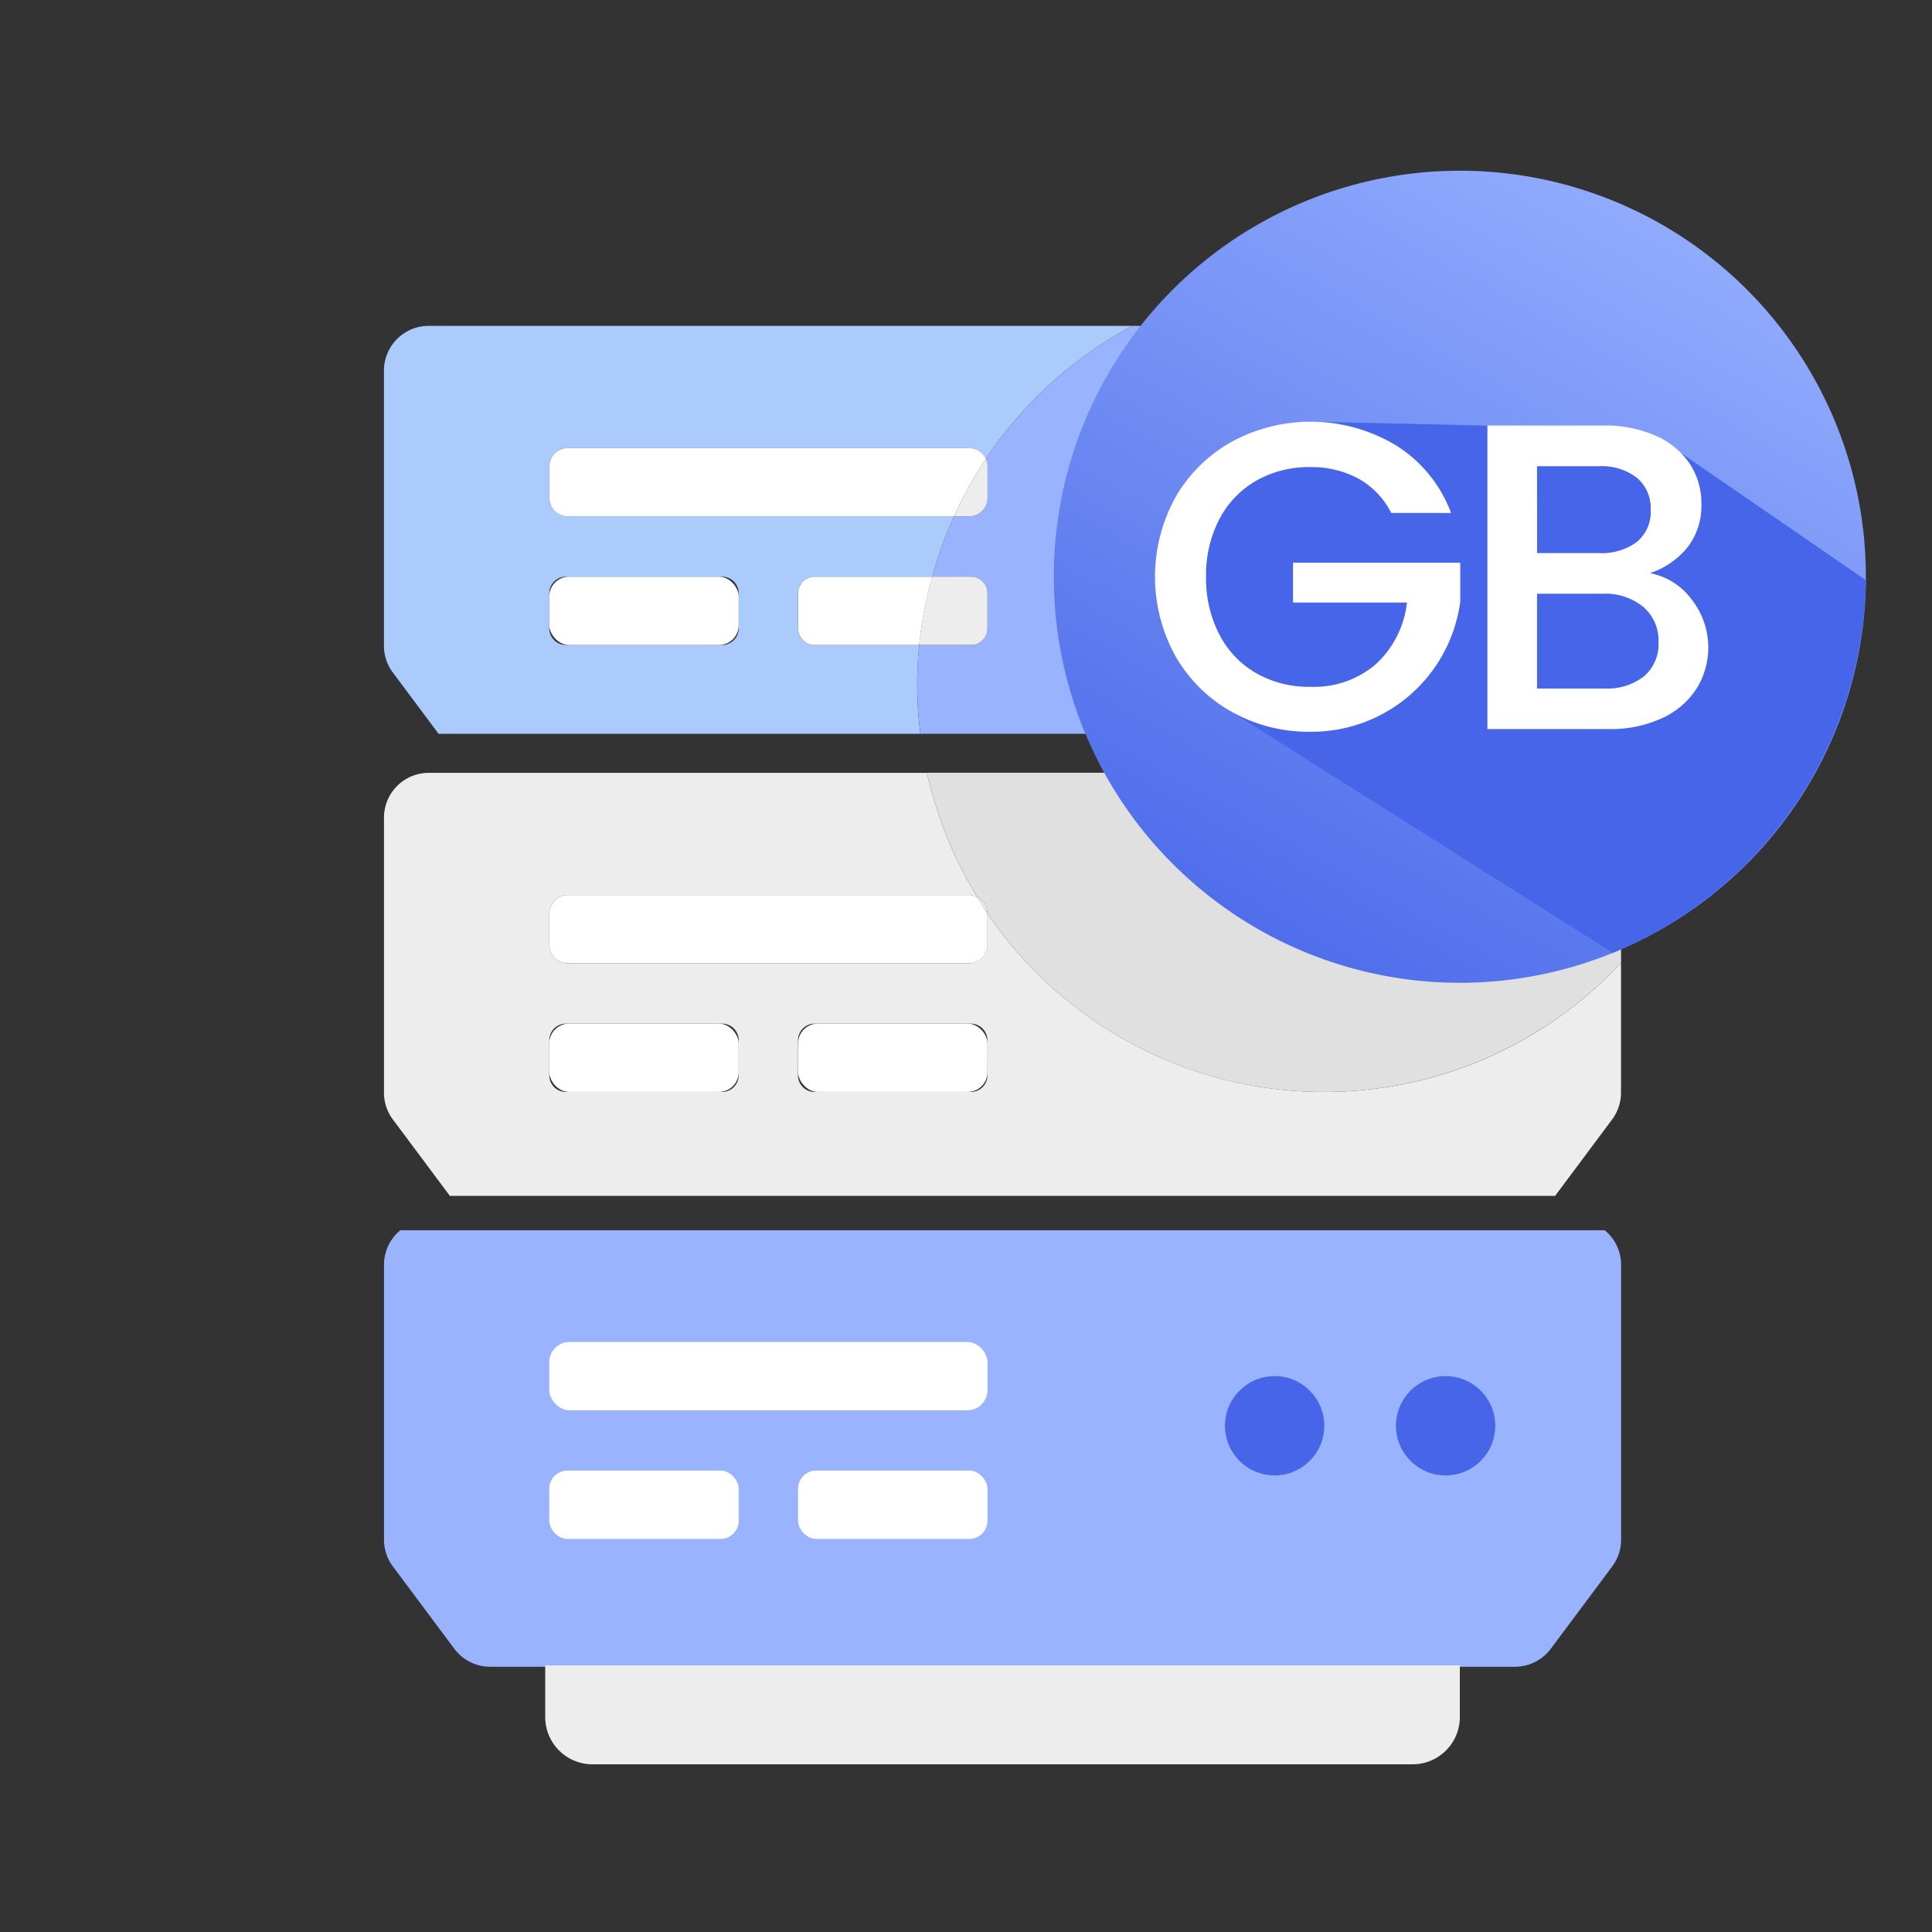
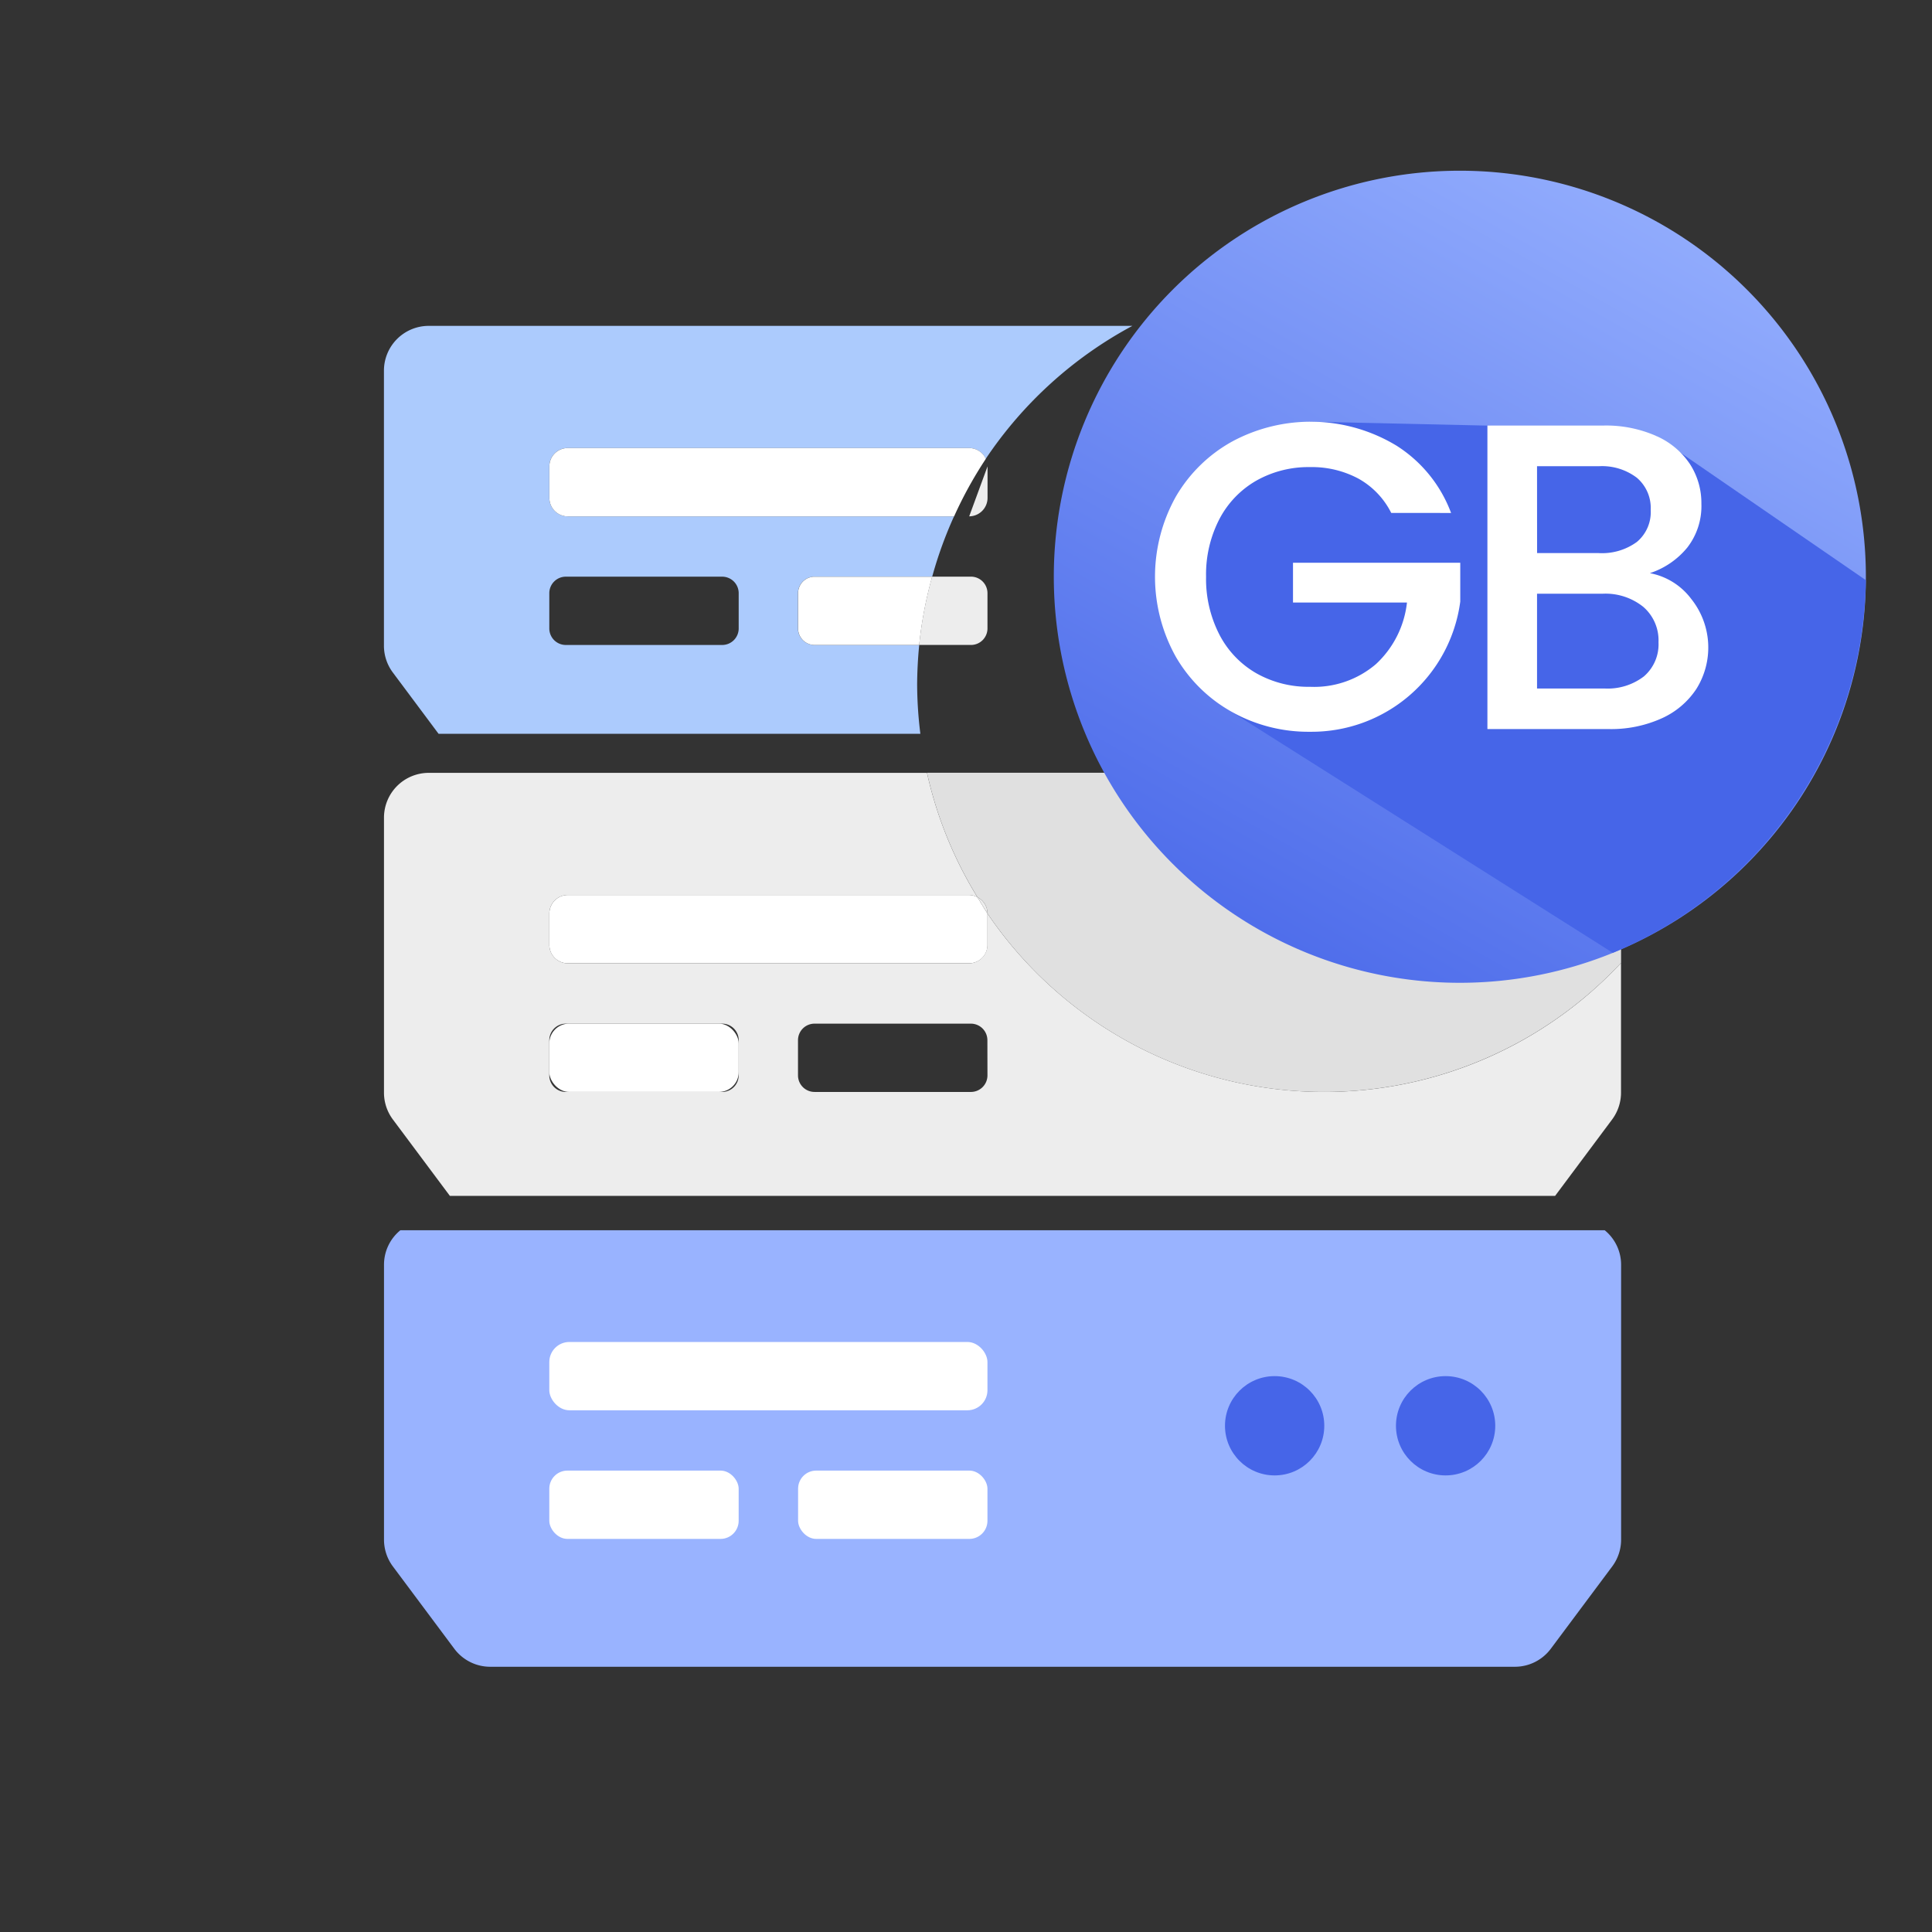
<svg xmlns="http://www.w3.org/2000/svg" id="Group_14188" data-name="Group 14188" width="83.744" height="83.744" viewBox="0 0 83.744 83.744">
  <rect x="0" y="0" width="83.744" height="83.744" fill="#333333" stroke="none" />
  <defs>
    <linearGradient id="linear-gradient" x1="0.5" x2="0.5" y2="1" gradientUnits="objectBoundingBox">
      <stop offset="0" stop-color="#99b3ff" />
      <stop offset="1" stop-color="#4d5a80" />
    </linearGradient>
    <clipPath id="clip-path">
      <rect id="Rectangle_6292" data-name="Rectangle 6292" width="83.744" height="83.744" fill="none" />
    </clipPath>
    <clipPath id="clip-path-2">
      <rect id="Rectangle_6291" data-name="Rectangle 6291" width="35.455" height="35.455" fill="url(#linear-gradient)" />
    </clipPath>
    <linearGradient id="linear-gradient-2" x1="0.627" y1="-0.155" x2="0" y2="0.956" gradientUnits="objectBoundingBox">
      <stop offset="0" stop-color="#99b3ff" />
      <stop offset="1" stop-color="#4665e8" />
    </linearGradient>
  </defs>
  <g id="Group_9924" data-name="Group 9924" transform="translate(0 0)" clip-path="url(#clip-path)">
    <g id="Group_9923" data-name="Group 9923" transform="translate(16.644 7.269)">
      <path id="Path_66712" data-name="Path 66712" d="M666.949,4034.934h-52.2a1.926,1.926,0,0,0-.711,1.491v11.92a1.94,1.94,0,0,0,.385,1.162l2.662,3.568a1.942,1.942,0,0,0,1.557.781h44.414a1.943,1.943,0,0,0,1.558-.781l2.662-3.568a1.946,1.946,0,0,0,.385-1.162v-11.92A1.929,1.929,0,0,0,666.949,4034.934Z" transform="translate(-614.037 -3988.878)" fill="#99b3ff" />
      <rect id="Rectangle_6284" data-name="Rectangle 6284" width="18.992" height="2.961" rx="0.87" transform="translate(7.166 50.9)" fill="#fff" />
      <rect id="Rectangle_6285" data-name="Rectangle 6285" width="8.208" height="2.961" rx="0.785" transform="translate(7.166 56.475)" fill="#fff" />
      <rect id="Rectangle_6286" data-name="Rectangle 6286" width="8.208" height="2.961" rx="0.785" transform="translate(17.95 56.475)" fill="#fff" />
      <g id="Group_9919" data-name="Group 9919" transform="translate(36.454 13.633)">
        <g id="Group_9917" data-name="Group 9917" transform="translate(7.411)">
          <ellipse id="Ellipse_1920" data-name="Ellipse 1920" cx="2.152" cy="2.152" rx="2.152" ry="2.152" fill="#4665e8" />
        </g>
        <g id="Group_9918" data-name="Group 9918" transform="translate(0 38.747)">
          <ellipse id="Ellipse_1921" data-name="Ellipse 1921" cx="2.152" cy="2.152" rx="2.152" ry="2.152" fill="#4665e8" />
          <ellipse id="Ellipse_1922" data-name="Ellipse 1922" cx="2.152" cy="2.152" rx="2.152" ry="2.152" transform="translate(7.411)" fill="#4665e8" />
        </g>
      </g>
-       <path id="Rectangle_6287" data-name="Rectangle 6287" d="M0,0H39.645a0,0,0,0,1,0,0V2.24A2.048,2.048,0,0,1,37.6,4.288H2.048A2.048,2.048,0,0,1,0,2.24V0A0,0,0,0,1,0,0Z" transform="translate(6.989 64.918)" fill="#ededed" />
      <path id="Path_66713" data-name="Path 66713" d="M654.794,4025.092a17.625,17.625,0,0,1-14.6-7.736v1.367a.8.8,0,0,1-.795.794H622a.8.8,0,0,1-.795-.794v-1.372a.8.8,0,0,1,.795-.795h17.4a.774.774,0,0,1,.363.1,17.513,17.513,0,0,1-2.189-5.395H615.98a1.942,1.942,0,0,0-1.943,1.943v11.919a1.944,1.944,0,0,0,.385,1.162l2.472,3.313H664.8l2.472-3.313a1.95,1.95,0,0,0,.385-1.162V4019.5A17.577,17.577,0,0,1,654.794,4025.092Zm-25.383-.717a.717.717,0,0,1-.717.717H621.92a.717.717,0,0,1-.717-.717v-1.527a.716.716,0,0,1,.717-.716h6.775a.716.716,0,0,1,.717.716Zm10.784,0a.717.717,0,0,1-.717.717H632.7a.717.717,0,0,1-.717-.717v-1.527a.716.716,0,0,1,.717-.716h6.775a.716.716,0,0,1,.717.716Z" transform="translate(-614.037 -3985.03)" fill="#ededed" />
      <path id="Path_66714" data-name="Path 66714" d="M637.237,4001.957H632.7a.716.716,0,0,1-.717-.716v-1.528a.717.717,0,0,1,.717-.717h5.1a17.566,17.566,0,0,1,.946-2.614H622a.8.8,0,0,1-.795-.795v-1.372a.794.794,0,0,1,.795-.794h17.4a.791.791,0,0,1,.72.468,17.72,17.72,0,0,1,6.358-5.764h-30.5a1.943,1.943,0,0,0-1.943,1.943v11.92a1.94,1.94,0,0,0,.385,1.161l1.984,2.659h20.883a17.757,17.757,0,0,1-.14-2.122C637.15,4003.1,637.181,4002.526,637.237,4001.957Zm-7.825-.716a.716.716,0,0,1-.717.716H621.92a.716.716,0,0,1-.717-.716v-1.528a.717.717,0,0,1,.717-.717h6.775a.717.717,0,0,1,.717.717Z" transform="translate(-614.037 -3981.269)" fill="#accbfd" />
-       <path id="Path_66715" data-name="Path 66715" d="M677.186,3991.636v-1.569a1.943,1.943,0,0,0-1.943-1.943h-2.606A17.675,17.675,0,0,1,677.186,3991.636Z" transform="translate(-623.563 -3981.269)" fill="#accbfd" />
      <path id="Path_66716" data-name="Path 66716" d="M640.792,3994.45h-17.4a.794.794,0,0,0-.795.794v1.372a.8.8,0,0,0,.795.795h16.748a17.643,17.643,0,0,1,1.375-2.493A.791.791,0,0,0,640.792,3994.45Z" transform="translate(-615.428 -3982.297)" fill="#fff" />
-       <rect id="Rectangle_6288" data-name="Rectangle 6288" width="8.209" height="2.96" rx="0.856" transform="translate(7.166 17.728)" fill="#fff" />
      <path id="Path_66717" data-name="Path 66717" d="M635.471,4001.824v1.528a.716.716,0,0,0,.717.716h4.533a17.545,17.545,0,0,1,.563-2.96h-5.1A.717.717,0,0,0,635.471,4001.824Z" transform="translate(-617.521 -3983.38)" fill="#fff" />
      <path id="Path_66718" data-name="Path 66718" d="M640.792,4017.584h-17.4a.8.8,0,0,0-.795.794v1.372a.794.794,0,0,0,.795.793h17.4a.794.794,0,0,0,.795-.793v-1.367c-.154-.227-.288-.467-.432-.7A.774.774,0,0,0,640.792,4017.584Z" transform="translate(-615.428 -3986.058)" fill="#fff" />
      <rect id="Rectangle_6289" data-name="Rectangle 6289" width="8.209" height="2.96" rx="0.856" transform="translate(7.166 37.101)" fill="#fff" />
-       <rect id="Rectangle_6290" data-name="Rectangle 6290" width="8.209" height="2.96" rx="0.856" transform="translate(17.95 37.101)" fill="#fff" />
      <path id="Path_66719" data-name="Path 66719" d="M644.764,4017.351v.005a17.618,17.618,0,0,0,27.465,2.14V4013.2a1.943,1.943,0,0,0-1.943-1.943H642.143a17.513,17.513,0,0,0,2.189,5.395A.787.787,0,0,1,644.764,4017.351Z" transform="translate(-618.606 -3985.03)" fill="#e0e0e0" />
-       <path id="Path_66720" data-name="Path 66720" d="M671.761,4003.149a1.946,1.946,0,0,0,.385-1.161v-10.352a17.675,17.675,0,0,0-4.549-3.511H650.965a17.72,17.72,0,0,0-6.358,5.764.778.778,0,0,1,.075.326v1.372a.8.8,0,0,1-.795.795h-.655a17.566,17.566,0,0,0-.946,2.614h1.679a.717.717,0,0,1,.717.717v1.528a.716.716,0,0,1-.717.716h-2.242c-.055.569-.087,1.146-.087,1.729a17.757,17.757,0,0,0,.14,2.122h28Z" transform="translate(-618.523 -3981.269)" fill="#99b3ff" />
-       <path id="Path_66721" data-name="Path 66721" d="M644.2,3997.5a.8.8,0,0,0,.795-.795v-1.372a.778.778,0,0,0-.075-.326,17.643,17.643,0,0,0-1.375,2.493Z" transform="translate(-618.833 -3982.388)" fill="#ededed" />
+       <path id="Path_66721" data-name="Path 66721" d="M644.2,3997.5a.8.8,0,0,0,.795-.795v-1.372Z" transform="translate(-618.833 -3982.388)" fill="#ededed" />
      <path id="Path_66722" data-name="Path 66722" d="M643.982,4004.067a.716.716,0,0,0,.717-.716v-1.528a.717.717,0,0,0-.717-.717H642.3a17.545,17.545,0,0,0-.563,2.96Z" transform="translate(-618.54 -3983.38)" fill="#ededed" />
      <path id="Path_66723" data-name="Path 66723" d="M644.757,4017.7c.144.234.278.474.432.7v-.005A.787.787,0,0,0,644.757,4017.7Z" transform="translate(-619.031 -3986.077)" fill="#ededed" />
      <g id="Group_9922" data-name="Group 9922" transform="translate(28.907)">
        <g id="Group_9921" data-name="Group 9921" clip-path="url(#clip-path-2)">
          <path id="Path_11744" data-name="Path 11744" d="M666.306,3980.095a17.6,17.6,0,1,1-17.6,17.6,17.6,17.6,0,0,1,17.6-17.6Z" transform="translate(-648.579 -3979.964)" fill="url(#linear-gradient-2)" />
          <path id="Path_11745" data-name="Path 11745" d="M675.835,3993.708l9.082,6.245a17.744,17.744,0,0,1-10.968,16.153l-17.033-10.767-1.982-7.316,5.89-4.939,7.685.17Z" transform="translate(-649.592 -3982.075)" fill="#4665e8" />
          <g id="Group_9920" data-name="Group 9920" transform="translate(4.512 11.008)">
            <path id="Path_66724" data-name="Path 66724" d="M664.184,3997.039a3.488,3.488,0,0,0-1.42-1.486,4.271,4.271,0,0,0-2.1-.5,4.59,4.59,0,0,0-2.328.587,4.107,4.107,0,0,0-1.6,1.666,5.21,5.21,0,0,0-.578,2.5,5.269,5.269,0,0,0,.578,2.508,4.1,4.1,0,0,0,1.6,1.675,4.582,4.582,0,0,0,2.328.587,4.118,4.118,0,0,0,2.858-.984,4.278,4.278,0,0,0,1.344-2.669h-4.94V3999.2h7.25v1.684a6.5,6.5,0,0,1-6.512,5.641,6.8,6.8,0,0,1-3.388-.861,6.422,6.422,0,0,1-2.432-2.395,7.122,7.122,0,0,1,0-6.929,6.409,6.409,0,0,1,2.441-2.394,7.181,7.181,0,0,1,7.117.171,5.876,5.876,0,0,1,2.376,2.924Z" transform="translate(-653.943 -3993.083)" fill="#fff" />
            <path id="Path_66725" data-name="Path 66725" d="M679.984,4000.8a3.375,3.375,0,0,1,.218,3.908,3.523,3.523,0,0,1-1.5,1.269,5.322,5.322,0,0,1-2.29.464h-5.263v-13.156h5.016a5.382,5.382,0,0,1,2.31.455,3.383,3.383,0,0,1,1.457,1.221,3.1,3.1,0,0,1,.492,1.712,2.931,2.931,0,0,1-.606,1.894,3.511,3.511,0,0,1-1.627,1.116A2.913,2.913,0,0,1,679.984,4000.8Zm-6.682-1.987h2.669a2.56,2.56,0,0,0,1.656-.483,1.685,1.685,0,0,0,.6-1.391,1.718,1.718,0,0,0-.6-1.391,2.494,2.494,0,0,0-1.656-.5H673.3Zm4.638,5.338a1.832,1.832,0,0,0,.625-1.476,1.916,1.916,0,0,0-.662-1.533,2.615,2.615,0,0,0-1.76-.568H673.3v4.108h2.915A2.58,2.58,0,0,0,677.94,4004.152Z" transform="translate(-656.739 -3993.116)" fill="#fff" />
          </g>
        </g>
      </g>
    </g>
  </g>
</svg>